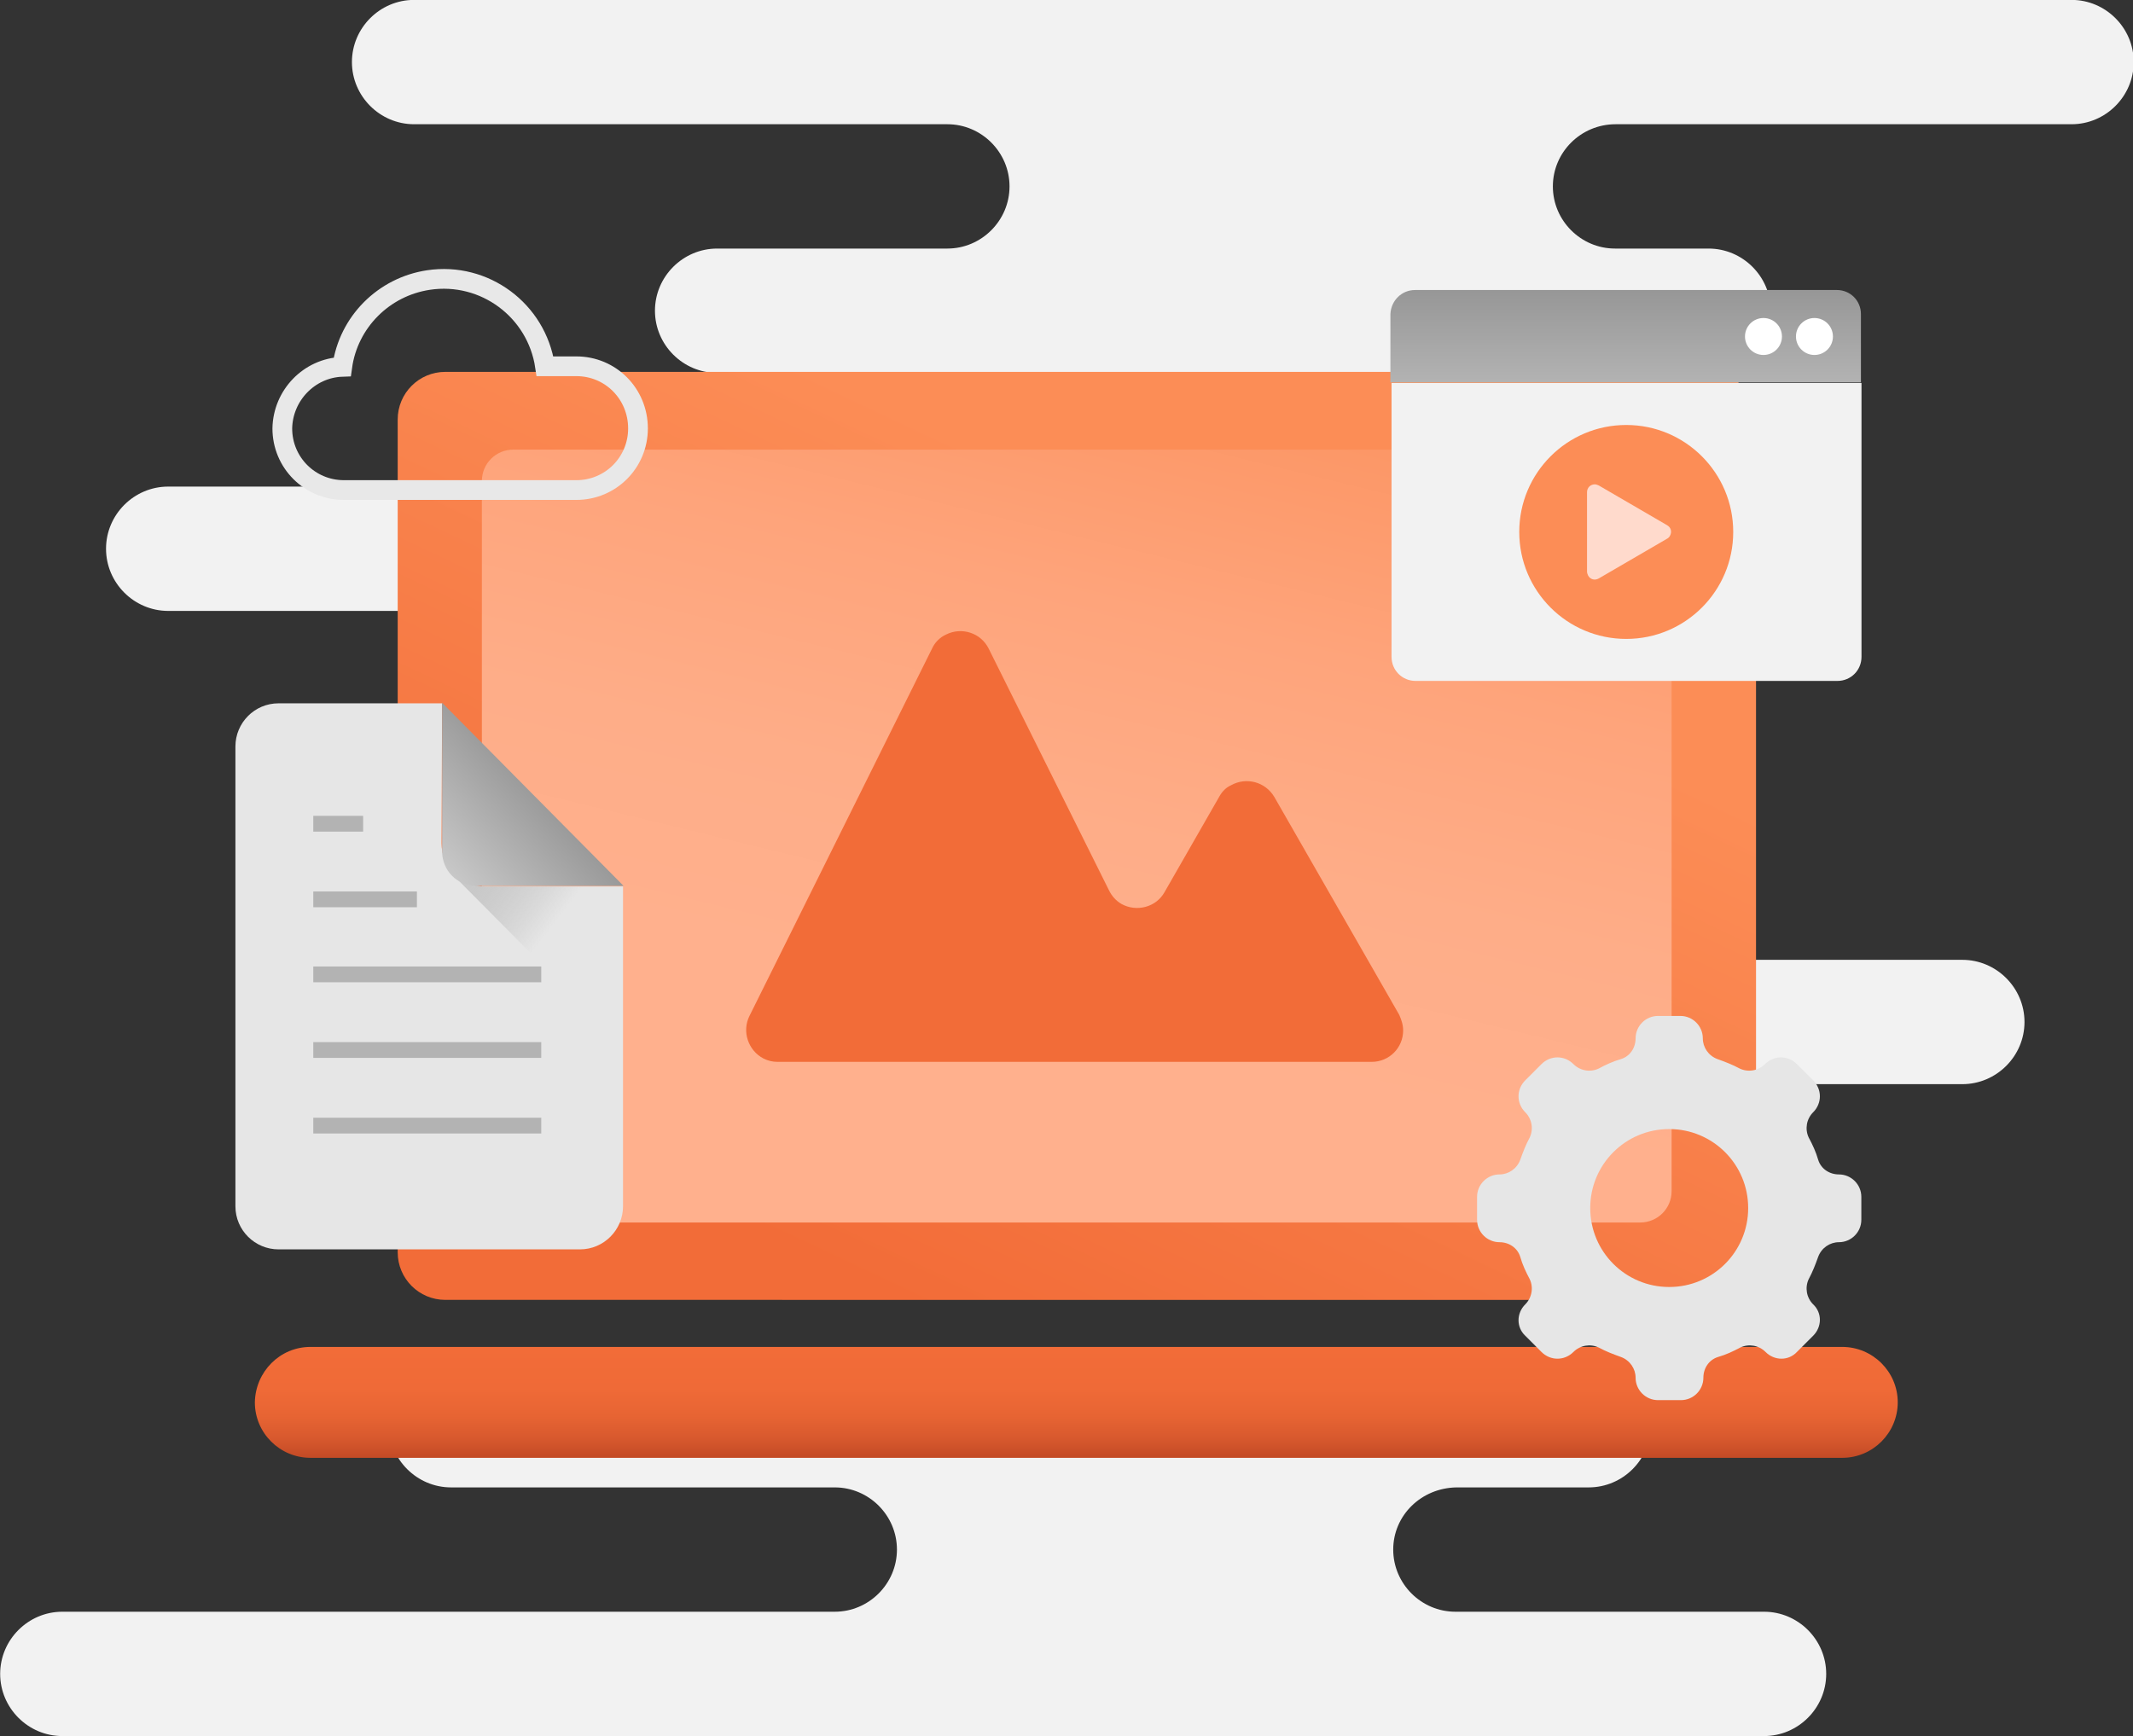
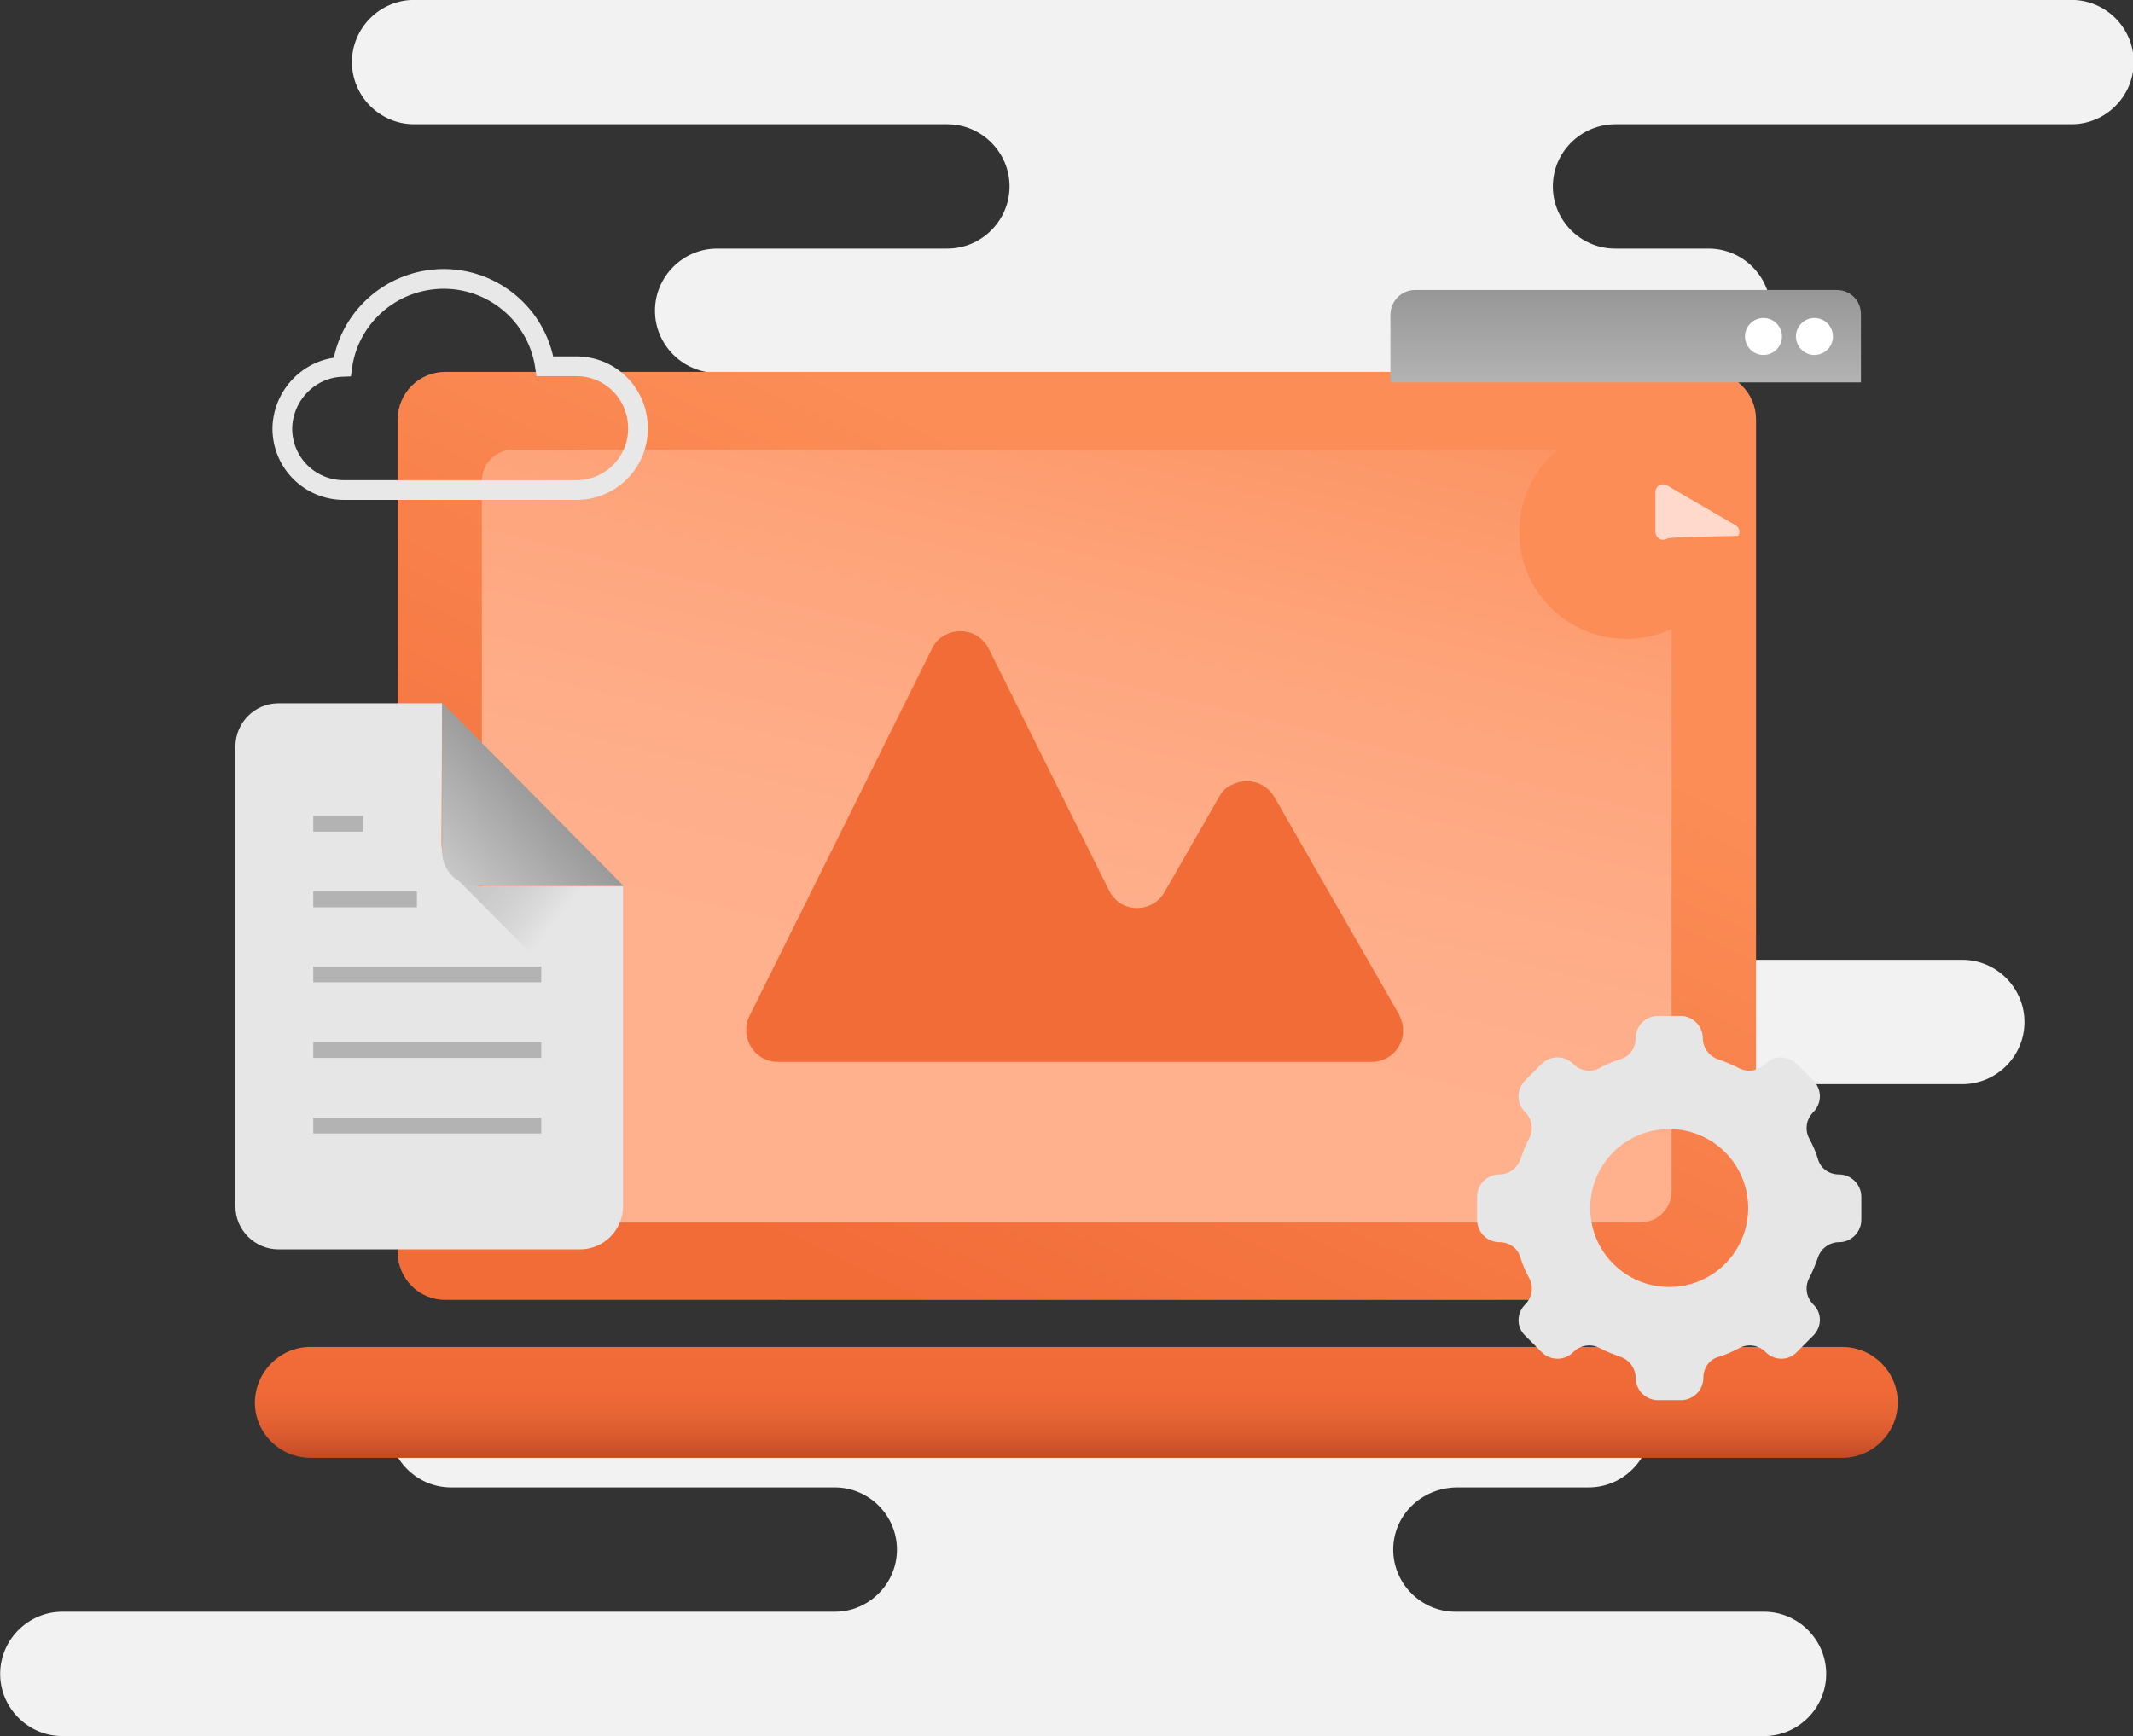
<svg xmlns="http://www.w3.org/2000/svg" version="1.1" id="comp-cms" x="0px" y="0px" viewBox="0 0 380.8 310" style="enable-background:new 0 0 380.8 310;" xml:space="preserve">
  <rect x="0" y="0" width="380.8" height="310" fill="#333333" stroke="none" />
  <style type="text/css">
	.st0{fill:#F2F2F2;}
	.st1{fill:url(#Rectangle_953_1_);}
	.st2{fill:url(#Rectangle_954_1_);}
	.st3{fill:url(#Rectangle_955_1_);}
	.st4{fill:#E6E6E6;}
	.st5{opacity:0.6;fill:url(#Path_1319_1_);enable-background:new    ;}
	.st6{fill:url(#Path_1320_1_);}
	.st7{fill:none;stroke:#B3B3B3;stroke-width:2.818;stroke-miterlimit:10;}
	.st8{fill:none;stroke:#E8E8E8;stroke-width:3.523;stroke-miterlimit:10;}
	.st9{fill:#F26C38;}
	.st10{fill:url(#Rectangle_957_1_);}
	.st11{fill:#FFFFFF;}
	.st12{fill:#FC8D56;}
	.st13{fill:#FFDACC;}
</style>
  <g id="Group_2881" transform="translate(-1672.971 -2404.118)">
    <path id="Path_1315" class="st0" d="M1950.2,2437.4L1950.2,2437.4c0,6.1,5,11.1,11.1,11.1l0,0h16.7c6.1,0,11.1,5,11.1,11.1l0,0l0,0   c0,6.1-5,11.1-11.1,11.1c0,0,0,0,0,0h-177c-6.1,0-11.1-5-11.1-11.1c0,0,0,0,0,0l0,0c0-6.1,5-11.1,11.1-11.1l0,0h41.1   c6.1,0,11.1-5,11.1-11.1l0,0l0,0c0-6.1-5-11.1-11.1-11.1l0,0h-95.2c-6.1,0-11.1-5-11.1-11.1c0,0,0,0,0,0l0,0   c0-6.1,5-11.1,11.1-11.1l0,0h295.9c6.1,0,11.1,5,11.1,11.1c0,0,0,0,0,0l0,0c0,6.1-5,11.1-11.1,11.1c0,0,0,0,0,0h-81.4   C1955.2,2426.3,1950.2,2431.3,1950.2,2437.4C1950.2,2437.4,1950.2,2437.4,1950.2,2437.4z" />
-     <path id="Path_1316" class="st0" d="M1745.2,2546.5L1745.2,2546.5c0-6.1,5-11.1,11.1-11.1c0,0,0,0,0,0h9.5c6.1,0,11.1-5,11.1-11.1   l0,0c0-6.1-5-11.1-11.1-11.1l0,0H1703c-6.1,0-11.1-5-11.1-11.1l0,0l0,0c0-6.1,5-11.1,11.1-11.1h185.4c6.1,0,11.1,5,11.1,11.1l0,0   c0,6.1-5,11.1-11.1,11.1l0,0h-53.5c-6.1,0-11.1,5-11.1,11.1l0,0l0,0c0,6.1,5,11.1,11.1,11.1c0,0,0,0,0,0h106.7   c6.1,0,11.1,5,11.1,11.1c0,0,0,0,0,0l0,0c0,6.1-5,11.1-11.1,11.1l0,0h-185.4C1750.2,2557.6,1745.2,2552.6,1745.2,2546.5   C1745.2,2546.5,1745.2,2546.5,1745.2,2546.5z" />
    <path id="Rectangle_952" class="st0" d="M1849.4,2575.5h173.9c6.1,0,11.1,5,11.1,11.1l0,0c0,6.1-5,11.1-11.1,11.1h-173.9   c-6.1,0-11.1-5-11.1-11.1l0,0C1838.3,2580.5,1843.3,2575.5,1849.4,2575.5z" />
    <path id="Path_1317" class="st0" d="M1921.7,2680.8L1921.7,2680.8c0,6.1,5,11.1,11.1,11.1h55.1c6.1,0,11.1,5,11.1,11.1c0,0,0,0,0,0   l0,0c0,6.1-5,11.1-11.1,11.1l0,0h-303.8c-6.1,0-11.1-5-11.1-11.1l0,0l0,0c0-6.1,5-11.1,11.1-11.1c0,0,0,0,0,0h137.9   c6.1,0,11.1-5,11.1-11.1l0,0c0-6.1-5-11.1-11.1-11.1l0,0h-68.5c-6.1,0-11.1-5-11.1-11.1l0,0l0,0c0-6.1,5-11.1,11.1-11.1l0,0h203.1   c6.1,0,11.1,5,11.1,11.1c0,0,0,0,0,0l0,0c0,6.1-5,11.1-11.1,11.1l0,0h-23.6C1926.7,2669.8,1921.7,2674.7,1921.7,2680.8   C1921.7,2680.8,1921.7,2680.8,1921.7,2680.8z" />
  </g>
  <linearGradient id="Rectangle_953_1_" gradientUnits="userSpaceOnUse" x1="40.067" y1="304.073" x2="40.514" y2="304.72" gradientTransform="matrix(242.364 0 0 -165.636 -9585.333 50580.664)">
    <stop offset="0" style="stop-color:#F26C38" />
    <stop offset="1" style="stop-color:#FC8D56" />
  </linearGradient>
  <path id="Rectangle_953" class="st1" d="M79.5,66.4h225.5c4.7,0,8.5,3.8,8.5,8.5v148.7c0,4.7-3.8,8.5-8.5,8.5H79.5  c-4.7,0-8.5-3.8-8.5-8.5V74.9C71,70.2,74.8,66.4,79.5,66.4z" />
  <g id="Group_2885" transform="translate(-1672.971 -2404.118)">
    <linearGradient id="Rectangle_954_1_" gradientUnits="userSpaceOnUse" x1="1713.392" y1="2707.957" x2="1713.728" y2="2708.858" gradientTransform="matrix(-212.448 0 0 138.091 365926.844 -371487.156)">
      <stop offset="0" style="stop-color:#FC8D56" />
      <stop offset="0.162" style="stop-color:#FC9665" />
      <stop offset="0.458" style="stop-color:#FEA47B" />
      <stop offset="0.742" style="stop-color:#FEAD88" />
      <stop offset="1" style="stop-color:#FFB08D" />
    </linearGradient>
    <path id="Rectangle_954" class="st2" d="M1965.8,2622.4h-201.2c-3.1,0-5.6-2.5-5.6-5.6v-126.8c0-3.1,2.5-5.6,5.6-5.6h201.2   c3.1,0,5.6,2.5,5.6,5.6v126.8C1971.4,2619.9,1968.9,2622.4,1965.8,2622.4z" />
  </g>
  <linearGradient id="Rectangle_955_1_" gradientUnits="userSpaceOnUse" x1="40.37" y1="303.761" x2="40.37" y2="304.761" gradientTransform="matrix(293.233 0 0 -19.727 -11645.528 6252.507)">
    <stop offset="0" style="stop-color:#C44B26" />
    <stop offset="5.000000e-03" style="stop-color:#C44B26" />
    <stop offset="0.177" style="stop-color:#D8592E" />
    <stop offset="0.371" style="stop-color:#E76433" />
    <stop offset="0.607" style="stop-color:#EF6A37" />
    <stop offset="1" style="stop-color:#F26C38" />
  </linearGradient>
  <path id="Rectangle_955" class="st3" d="M55.4,240.5h273.5c5.4,0,9.9,4.4,9.9,9.9l0,0c0,5.4-4.4,9.9-9.9,9.9H55.4  c-5.4,0-9.9-4.4-9.9-9.9l0,0C45.6,244.9,50,240.5,55.4,240.5z" />
  <g id="Group_2889" transform="translate(-1672.971 -2404.118)">
    <g id="Group_2887">
      <path id="Path_1318" class="st4" d="M1751.9,2529.7h-29.2c-4.3,0-7.7,3.5-7.7,7.7v82.1c0,4.3,3.5,7.7,7.7,7.7h53.8    c4.3,0,7.7-3.5,7.7-7.7v-57.1h-24.7c-4.3,0-7.7-3.5-7.7-7.7c0,0,0,0,0,0L1751.9,2529.7z" />
      <g id="Group_2886">
        <linearGradient id="Path_1319_1_" gradientUnits="userSpaceOnUse" x1="1712.741" y1="2708.423" x2="1711.873" y2="2709.167" gradientTransform="matrix(32.39 0 0 -36.199 -53693.062 100617.188)">
          <stop offset="0.315" style="stop-color:#B3B3B3;stop-opacity:0" />
          <stop offset="0.345" style="stop-color:#B3B3B3;stop-opacity:0.114" />
          <stop offset="0.422" style="stop-color:#B3B3B3;stop-opacity:0.384" />
          <stop offset="0.499" style="stop-color:#B3B3B3;stop-opacity:0.604" />
          <stop offset="0.575" style="stop-color:#B3B3B3;stop-opacity:0.776" />
          <stop offset="0.648" style="stop-color:#B3B3B3;stop-opacity:0.902" />
          <stop offset="0.718" style="stop-color:#B3B3B3;stop-opacity:0.976" />
          <stop offset="0.782" style="stop-color:#B3B3B3" />
        </linearGradient>
        <path id="Path_1319" class="st5" d="M1784.3,2562.4L1784.3,2562.4l-24.7,0c-4.3,0-7.7-3.5-7.7-7.7c0,0,0,0,0,0v0.5     c0,2,0.8,4,2.3,5.5l30.1,30.3V2562.4z" />
        <linearGradient id="Path_1320_1_" gradientUnits="userSpaceOnUse" x1="1711.778" y1="2707.999" x2="1712.327" y2="2708.507" gradientTransform="matrix(32.39 0 0 -32.676 -53693.07 91048.156)">
          <stop offset="0" style="stop-color:#CCCCCC" />
          <stop offset="0.973" style="stop-color:#999999" />
        </linearGradient>
        <path id="Path_1320" class="st6" d="M1758.1,2562.3h26.2l-32.4-32.7v26.5C1751.9,2559.6,1754.6,2562.3,1758.1,2562.3     C1758.1,2562.3,1758.1,2562.3,1758.1,2562.3z" />
      </g>
    </g>
    <g id="Group_2888">
      <line id="Line_968" class="st7" x1="1728.9" y1="2551.2" x2="1737.8" y2="2551.2" />
      <line id="Line_969" class="st7" x1="1728.9" y1="2564.7" x2="1747.4" y2="2564.7" />
      <line id="Line_970" class="st7" x1="1728.9" y1="2578.1" x2="1769.6" y2="2578.1" />
      <line id="Line_971" class="st7" x1="1728.9" y1="2605.1" x2="1769.6" y2="2605.1" />
      <line id="Line_972" class="st7" x1="1728.9" y1="2591.6" x2="1769.6" y2="2591.6" />
    </g>
  </g>
  <path id="Path_1321" class="st8" d="M102.9,65.4h-5.6c-1.5-10-10.8-16.9-20.8-15.4c-8,1.2-14.3,7.5-15.4,15.5  c-5.9,0.2-10.6,5.1-10.7,11l0,0c0,6.1,4.9,11,11,11c0,0,0,0,0,0h41.5c6.1,0,11-4.9,11-11c0,0,0,0,0,0l0,0  C113.9,70.3,109,65.4,102.9,65.4C102.9,65.4,102.9,65.4,102.9,65.4z" />
  <path id="Path_1322" class="st9" d="M217.7,142.2l-9.8,17.1c-1.5,2.7-5,3.6-7.7,2.1c-1-0.6-1.7-1.4-2.2-2.4l-21.5-43.2  c-1.4-2.8-4.8-3.9-7.6-2.5c-1.1,0.5-2,1.4-2.5,2.5l-32.6,65.6c-1.4,2.8-0.2,6.2,2.5,7.6c0.8,0.4,1.6,0.6,2.5,0.6h106.1  c3.1,0,5.6-2.5,5.6-5.6c0-1-0.3-1.9-0.7-2.8l-22.3-38.9c-1.6-2.7-5-3.6-7.7-2.1C218.9,140.6,218.2,141.3,217.7,142.2z" />
  <path id="Path_1323" class="st4" d="M328.3,209.7L328.3,209.7c-1.7,0-3.2-1-3.7-2.6c-0.4-1.4-1-2.7-1.7-4c-0.7-1.5-0.4-3.3,0.8-4.5  l0,0c1.6-1.6,1.6-4.1,0-5.7l-2.9-2.9c-1.6-1.6-4.1-1.6-5.7,0l0,0c-1.2,1.2-3,1.5-4.5,0.8c-1.3-0.7-2.6-1.2-4-1.7  c-1.6-0.6-2.6-2.1-2.6-3.7l0,0c0-2.2-1.8-4-4-4H296c-2.2,0-4,1.8-4,4c0,1.7-1,3.2-2.6,3.7c-1.4,0.4-2.7,1-4,1.7  c-1.5,0.7-3.3,0.4-4.5-0.8l0,0c-1.6-1.6-4.1-1.6-5.7,0l-2.9,2.9c-1.6,1.6-1.6,4.1,0,5.7l0,0c1.2,1.2,1.5,3,0.8,4.5  c-0.7,1.3-1.2,2.6-1.7,4c-0.6,1.6-2.1,2.6-3.7,2.6l0,0c-2.2,0-4,1.8-4,4v4.1c0,2.2,1.8,4,4,4l0,0c1.7,0,3.2,1,3.7,2.6  c0.4,1.4,1,2.7,1.7,4c0.7,1.5,0.4,3.3-0.8,4.5l0,0c-1.6,1.6-1.6,4.1,0,5.6c0,0,0,0,0,0l2.9,2.9c1.6,1.6,4.1,1.6,5.7,0l0,0  c1.2-1.2,3-1.5,4.5-0.8c1.3,0.7,2.6,1.2,4,1.7c1.6,0.6,2.6,2.1,2.6,3.7l0,0c0,2.2,1.8,4,4,4h4.1c2.2,0,4-1.8,4-4l0,0  c0-1.7,1-3.2,2.6-3.7c1.4-0.4,2.7-1,4-1.7c1.5-0.7,3.3-0.4,4.5,0.8l0,0c1.6,1.6,4.1,1.6,5.6,0c0,0,0,0,0,0l2.9-2.9  c1.6-1.6,1.6-4.1,0-5.6l0,0c-1.2-1.2-1.5-3-0.8-4.5c0.7-1.3,1.2-2.6,1.7-4c0.6-1.6,2.1-2.6,3.7-2.6l0,0c2.2,0,4-1.8,4-4v-4.1  C332.3,211.5,330.5,209.7,328.3,209.7z M298,229.8c-7.8,0-14.1-6.3-14.1-14.1s6.3-14.1,14.1-14.1s14.1,6.3,14.1,14.1l0,0  C312.1,223.5,305.8,229.8,298,229.8L298,229.8z" />
  <g id="Group_2892" transform="translate(-1672.971 -2404.118)">
-     <path id="Rectangle_956" class="st0" d="M1921.3,2472.5h84l0,0v48.9c0,2.4-1.9,4.3-4.3,4.3h-75.3c-2.4,0-4.3-1.9-4.3-4.3V2472.5   L1921.3,2472.5z" />
    <linearGradient id="Rectangle_957_1_" gradientUnits="userSpaceOnUse" x1="1713.016" y1="2707.817" x2="1713.016" y2="2709.682" gradientTransform="matrix(83.959 0 0 -16.552 -141859.812 47292.5)">
      <stop offset="0" style="stop-color:#B3B3B3" />
      <stop offset="0.973" style="stop-color:#808080" />
    </linearGradient>
    <path id="Rectangle_957" class="st10" d="M1925.6,2455.9h75.3c2.4,0,4.3,1.9,4.3,4.3v12.2l0,0h-84l0,0v-12.2   C1921.3,2457.8,1923.2,2455.9,1925.6,2455.9C1925.6,2455.9,1925.6,2455.9,1925.6,2455.9z" />
    <circle id="Ellipse_460" class="st11" cx="1996.9" cy="2464.2" r="3.3" />
    <circle id="Ellipse_461" class="st11" cx="1987.8" cy="2464.2" r="3.3" />
    <g id="Group_2891">
      <circle id="Ellipse_462" class="st12" cx="1963.3" cy="2499.1" r="19.1" />
-       <path id="Path_1324" class="st13" d="M1970.6,2500.3l-12.2,7.1c-0.7,0.4-1.5,0.2-1.9-0.5c-0.1-0.2-0.2-0.5-0.2-0.7V2492    c0-0.8,0.6-1.4,1.4-1.4c0.2,0,0.5,0.1,0.7,0.2l12.2,7.1c0.7,0.4,0.9,1.2,0.5,1.9C1971,2500,1970.8,2500.2,1970.6,2500.3z" />
+       <path id="Path_1324" class="st13" d="M1970.6,2500.3c-0.7,0.4-1.5,0.2-1.9-0.5c-0.1-0.2-0.2-0.5-0.2-0.7V2492    c0-0.8,0.6-1.4,1.4-1.4c0.2,0,0.5,0.1,0.7,0.2l12.2,7.1c0.7,0.4,0.9,1.2,0.5,1.9C1971,2500,1970.8,2500.2,1970.6,2500.3z" />
    </g>
  </g>
</svg>